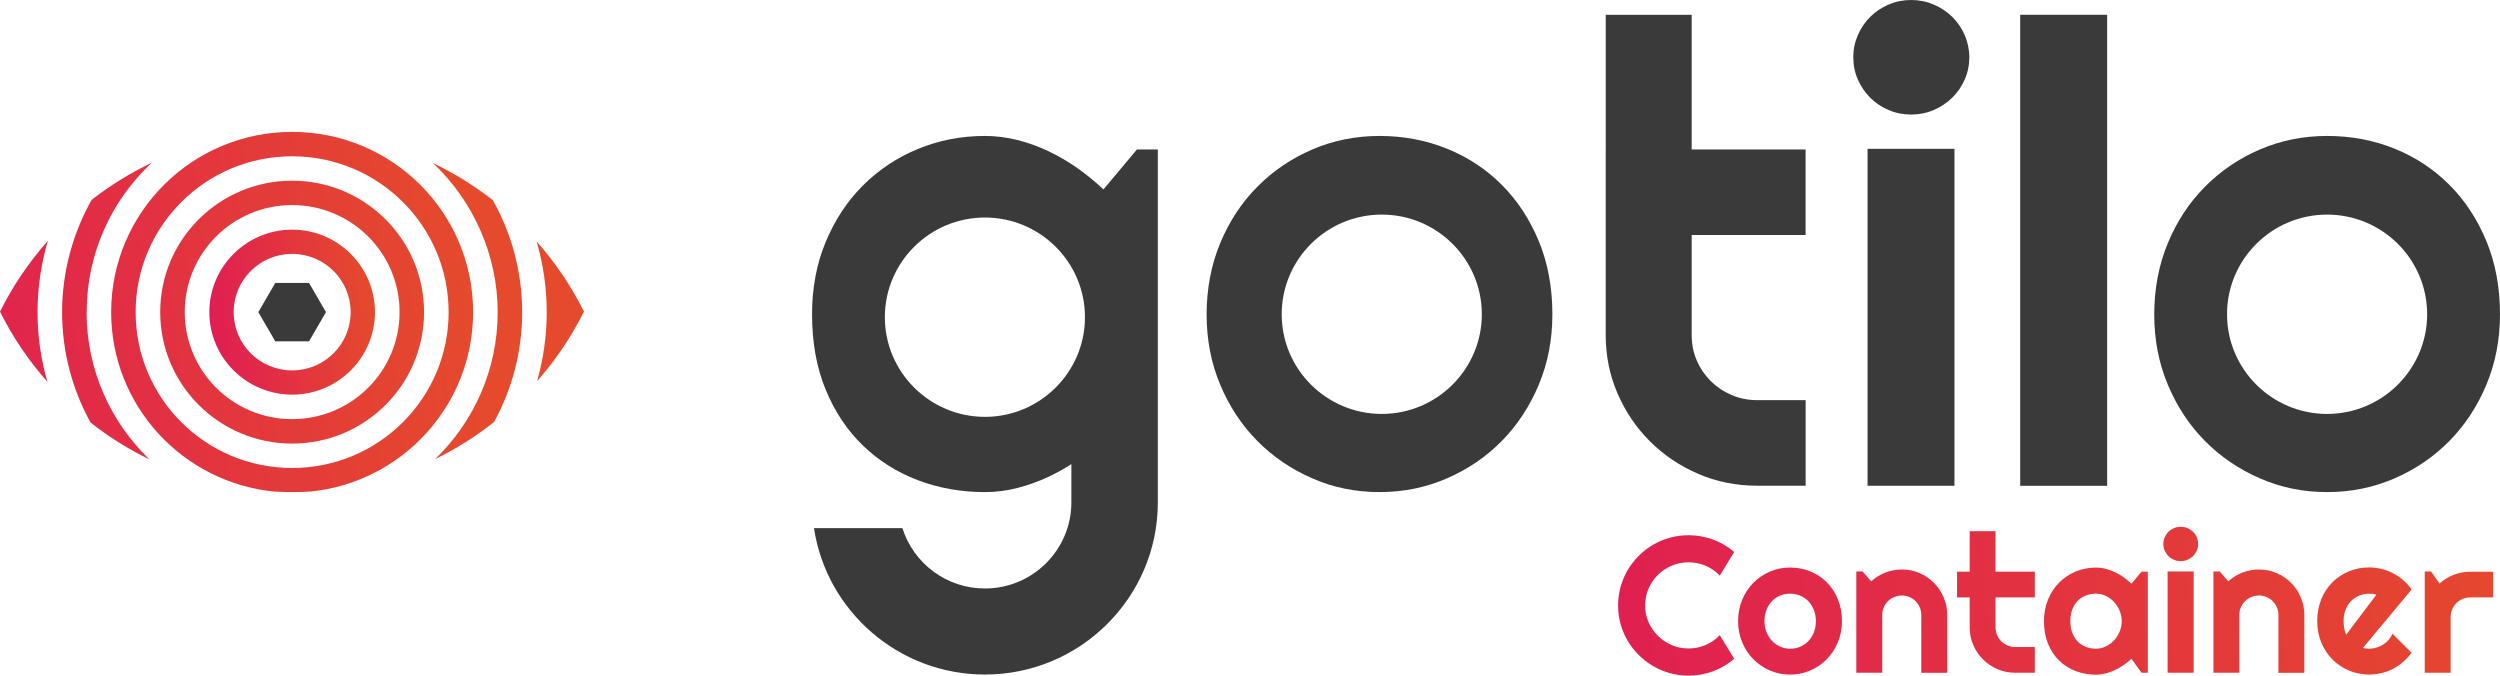
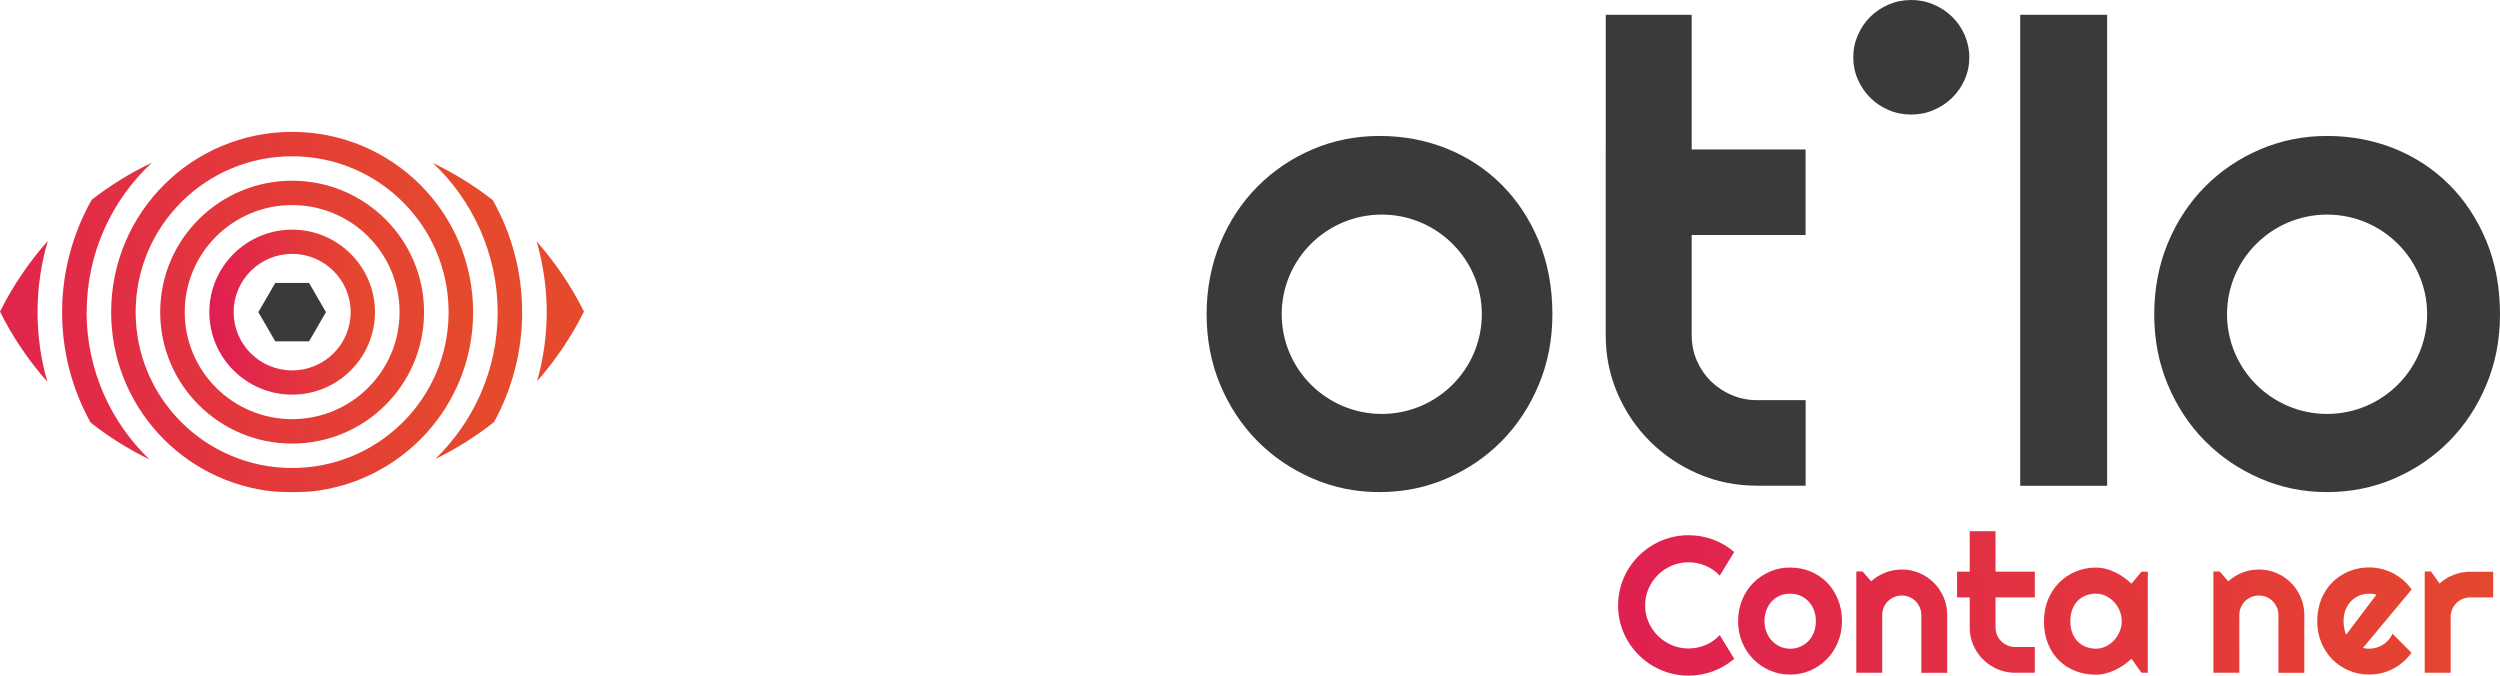
<svg xmlns="http://www.w3.org/2000/svg" width="185" height="50" viewBox="0 0 185 50" fill="none">
  <g clip-path="url(#clip0_105_2178)">
    <path d="M2.778 23.098C2.778 24.885 3.035 26.617 3.503 28.251C2.122 26.688 0.939 24.947 0 23.059C0.949 21.156 2.141 19.402 3.539 17.826C3.048 19.499 2.778 21.266 2.778 23.098Z" fill="url(#paint0_linear_105_2178)" />
    <path d="M39.746 28.206C40.204 26.581 40.458 24.869 40.458 23.095C40.458 21.321 40.194 19.525 39.71 17.864C41.091 19.428 42.271 21.169 43.213 23.056C42.284 24.924 41.111 26.652 39.746 28.206Z" fill="url(#paint1_linear_105_2178)" />
    <path d="M38.641 23.098C38.641 26.047 37.884 28.821 36.555 31.236C35.213 32.294 33.757 33.214 32.204 33.971C35.053 31.216 36.828 27.365 36.828 23.098C36.828 18.832 34.982 14.825 32.031 12.061C33.611 12.821 35.102 13.741 36.467 14.809C37.848 17.262 38.638 20.085 38.638 23.095L38.641 23.098Z" fill="url(#paint2_linear_105_2178)" />
    <path d="M6.408 23.098C6.408 27.381 8.192 31.239 11.058 33.997C9.505 33.243 8.046 32.327 6.704 31.271C5.362 28.847 4.595 26.063 4.595 23.098C4.595 20.133 5.394 17.236 6.788 14.78C8.16 13.715 9.648 12.795 11.234 12.041C8.267 14.806 6.415 18.735 6.415 23.098H6.408Z" fill="url(#paint3_linear_105_2178)" />
    <path d="M21.616 9.759C14.22 9.759 8.225 15.731 8.225 23.098C8.225 30.019 13.518 35.712 20.294 36.376C20.729 36.399 21.168 36.415 21.607 36.415C22.071 36.415 22.533 36.399 22.991 36.373C29.744 35.687 35.011 30.006 35.011 23.098C35.011 15.731 29.016 9.759 21.616 9.759ZM21.616 34.631C15.221 34.631 10.038 29.468 10.038 23.098C10.038 16.728 15.221 11.565 21.616 11.565C28.012 11.565 33.198 16.728 33.198 23.098C33.198 29.468 28.012 34.631 21.616 34.631Z" fill="url(#paint4_linear_105_2178)" />
    <path d="M21.616 13.372C16.225 13.372 11.855 17.728 11.855 23.098C11.855 28.468 16.225 32.825 21.616 32.825C27.008 32.825 31.381 28.468 31.381 23.098C31.381 17.728 27.008 13.372 21.616 13.372ZM21.616 31.016C17.229 31.016 13.671 27.471 13.671 23.095C13.671 18.719 17.229 15.175 21.616 15.175C26.003 15.175 29.568 18.719 29.568 23.095C29.568 27.471 26.01 31.016 21.616 31.016Z" fill="url(#paint5_linear_105_2178)" />
    <path d="M21.62 18.787C24.008 18.787 25.948 20.716 25.948 23.098C25.948 25.481 24.011 27.41 21.62 27.41C19.228 27.41 17.291 25.481 17.291 23.098C17.291 20.716 19.228 18.787 21.62 18.787ZM21.62 16.994C18.24 16.994 15.491 19.732 15.491 23.098C15.491 26.465 18.24 29.203 21.62 29.203C24.999 29.203 27.748 26.465 27.748 23.098C27.748 19.732 24.999 16.994 21.62 16.994Z" fill="url(#paint6_linear_105_2178)" />
    <path d="M145.729 4.237C145.729 4.826 145.615 5.376 145.387 5.891C145.16 6.406 144.851 6.849 144.464 7.231C144.074 7.613 143.616 7.914 143.096 8.141C142.573 8.367 142.017 8.477 141.426 8.477C140.835 8.477 140.276 8.367 139.752 8.141C139.229 7.917 138.778 7.613 138.397 7.231C138.017 6.849 137.712 6.406 137.484 5.891C137.257 5.38 137.143 4.829 137.143 4.237C137.143 3.645 137.254 3.117 137.484 2.596C137.708 2.078 138.014 1.628 138.397 1.246C138.781 0.864 139.233 0.566 139.752 0.337C140.276 0.113 140.831 0 141.426 0C142.021 0 142.576 0.113 143.096 0.337C143.616 0.56 144.074 0.864 144.464 1.246C144.854 1.628 145.163 2.078 145.387 2.596C145.612 3.117 145.729 3.664 145.729 4.237Z" fill="#3A3A3A" />
    <path d="M113.873 17.848C113.2 16.227 112.29 14.838 111.133 13.679C109.98 12.524 108.628 11.63 107.074 11.002C105.524 10.374 103.844 10.06 102.083 10.06C100.322 10.06 98.661 10.394 97.111 11.06C95.561 11.727 94.203 12.646 93.043 13.818C91.879 14.99 90.963 16.385 90.293 17.997C89.624 19.612 89.289 21.399 89.289 23.26C89.289 25.121 89.621 26.856 90.293 28.462C90.966 30.067 91.879 31.459 93.043 32.631C94.203 33.803 95.561 34.725 97.111 35.398C98.661 36.078 100.306 36.415 102.083 36.415C103.861 36.415 105.524 36.075 107.074 35.398C108.628 34.725 109.98 33.803 111.133 32.631C112.29 31.459 113.2 30.067 113.873 28.462C114.542 26.856 114.877 25.121 114.877 23.26C114.877 21.273 114.542 19.47 113.873 17.848ZM102.252 30.631C98.167 30.631 94.846 27.323 94.846 23.254C94.846 19.185 98.167 15.88 102.252 15.88C106.337 15.88 109.655 19.188 109.655 23.254C109.655 27.319 106.334 30.631 102.252 30.631Z" fill="#3A3A3A" />
    <path d="M118.825 11.06V1.094H125.185V11.06H133.614V17.392H125.185V24.794C125.185 25.465 125.308 26.086 125.558 26.669C125.808 27.251 126.153 27.759 126.588 28.193C127.024 28.627 127.54 28.973 128.132 29.229C128.727 29.485 129.357 29.611 130.026 29.611H133.617V35.942H130.026C128.483 35.942 127.03 35.651 125.675 35.068C124.32 34.486 123.131 33.686 122.107 32.67C121.087 31.653 120.284 30.472 119.699 29.119C119.114 27.769 118.822 26.326 118.822 24.788V11.057L118.825 11.06Z" fill="#3A3A3A" />
-     <path d="M138.199 11.012H144.63V35.946H138.199V11.012Z" fill="#3A3A3A" />
    <path d="M149.495 1.094H155.929V35.949H149.495V1.094Z" fill="#3A3A3A" />
    <path d="M183.996 17.848C183.323 16.227 182.413 14.838 181.256 13.679C180.103 12.524 178.751 11.63 177.201 11.002C175.648 10.374 173.971 10.06 172.206 10.06C170.442 10.06 168.788 10.394 167.234 11.06C165.684 11.727 164.326 12.646 163.166 13.818C162.003 14.99 161.086 16.385 160.417 17.997C159.747 19.612 159.413 21.399 159.413 23.26C159.413 25.121 159.744 26.856 160.417 28.462C161.089 30.067 162.003 31.459 163.166 32.631C164.326 33.803 165.684 34.725 167.234 35.398C168.788 36.078 170.429 36.415 172.206 36.415C173.984 36.415 175.648 36.075 177.201 35.398C178.751 34.725 180.103 33.803 181.256 32.631C182.413 31.459 183.323 30.067 183.996 28.462C184.665 26.856 185 25.121 185 23.26C185 21.273 184.665 19.47 183.996 17.848ZM172.206 30.631C168.122 30.631 164.8 27.323 164.8 23.254C164.8 19.185 168.122 15.88 172.206 15.88C176.291 15.88 179.609 19.188 179.609 23.254C179.609 27.319 176.288 30.631 172.206 30.631Z" fill="#3A3A3A" />
-     <path d="M84.135 11.06L81.656 14.016C81.061 13.459 80.428 12.938 79.749 12.456C79.069 11.976 78.358 11.559 77.61 11.2C76.863 10.844 76.09 10.562 75.293 10.361C74.497 10.164 73.695 10.06 72.885 10.06C71.124 10.06 69.467 10.384 67.913 11.028C66.363 11.669 65.005 12.575 63.845 13.737C62.682 14.903 61.769 16.294 61.096 17.919C60.423 19.541 60.092 21.318 60.092 23.26C60.092 25.341 60.426 27.196 61.096 28.824C61.765 30.456 62.682 31.831 63.845 32.958C65.005 34.081 66.363 34.939 67.913 35.531C69.463 36.12 71.121 36.415 72.885 36.415C73.695 36.415 74.494 36.315 75.28 36.111C76.07 35.91 76.837 35.635 77.584 35.285C78.172 35.01 78.738 34.696 79.281 34.346V37.182C79.281 40.691 76.411 43.549 72.885 43.549C70.022 43.549 67.592 41.668 66.779 39.082H60.235C61.157 45.206 66.48 49.916 72.885 49.916C79.94 49.916 85.679 44.203 85.679 37.182V11.06H84.135ZM72.885 30.847C68.801 30.847 65.48 27.539 65.48 23.471C65.48 19.402 68.801 16.097 72.885 16.097C76.97 16.097 80.288 19.405 80.288 23.471C80.288 27.536 76.967 30.847 72.885 30.847Z" fill="#3A3A3A" />
    <path d="M128.33 48.754C127.862 49.155 127.339 49.463 126.757 49.676C126.176 49.89 125.574 49.997 124.951 49.997C124.473 49.997 124.011 49.935 123.569 49.812C123.128 49.689 122.712 49.514 122.325 49.288C121.938 49.061 121.587 48.789 121.269 48.472C120.95 48.155 120.677 47.805 120.45 47.42C120.222 47.035 120.047 46.624 119.923 46.181C119.8 45.74 119.738 45.281 119.738 44.805C119.738 44.329 119.8 43.869 119.923 43.426C120.047 42.983 120.222 42.568 120.45 42.183C120.677 41.798 120.95 41.448 121.269 41.131C121.587 40.814 121.938 40.542 122.325 40.315C122.712 40.089 123.124 39.914 123.569 39.791C124.011 39.668 124.473 39.606 124.951 39.606C125.574 39.606 126.176 39.713 126.757 39.924C127.339 40.137 127.862 40.445 128.33 40.849L127.261 42.597C126.965 42.28 126.618 42.037 126.215 41.866C125.812 41.694 125.389 41.61 124.951 41.61C124.512 41.61 124.089 41.694 123.699 41.862C123.31 42.031 122.972 42.257 122.682 42.545C122.393 42.834 122.162 43.17 121.993 43.559C121.824 43.947 121.74 44.361 121.74 44.802C121.74 45.242 121.824 45.653 121.993 46.038C122.162 46.423 122.39 46.76 122.682 47.048C122.975 47.336 123.313 47.566 123.699 47.734C124.086 47.903 124.505 47.987 124.951 47.987C125.396 47.987 125.812 47.903 126.215 47.731C126.618 47.559 126.965 47.317 127.261 46.999L128.33 48.747V48.754Z" fill="url(#paint7_linear_105_2178)" />
    <path d="M136.305 45.967C136.305 46.527 136.204 47.048 136.002 47.53C135.801 48.013 135.528 48.43 135.18 48.783C134.833 49.136 134.426 49.414 133.962 49.615C133.497 49.819 132.997 49.919 132.46 49.919C131.924 49.919 131.434 49.819 130.969 49.615C130.504 49.411 130.095 49.136 129.747 48.783C129.399 48.43 129.123 48.013 128.922 47.53C128.72 47.048 128.619 46.527 128.619 45.967C128.619 45.407 128.72 44.87 128.922 44.384C129.123 43.898 129.399 43.481 129.747 43.128C130.095 42.775 130.504 42.5 130.969 42.3C131.434 42.099 131.931 41.998 132.46 41.998C132.99 41.998 133.494 42.092 133.962 42.283C134.426 42.471 134.833 42.74 135.18 43.089C135.528 43.439 135.801 43.853 136.002 44.342C136.204 44.831 136.305 45.371 136.305 45.97V45.967ZM134.374 45.967C134.374 45.659 134.326 45.381 134.225 45.132C134.124 44.883 133.988 44.669 133.815 44.488C133.643 44.306 133.439 44.17 133.208 44.073C132.977 43.979 132.73 43.931 132.467 43.931C132.204 43.931 131.957 43.979 131.726 44.073C131.495 44.17 131.294 44.306 131.122 44.488C130.949 44.669 130.816 44.883 130.719 45.132C130.621 45.381 130.572 45.659 130.572 45.967C130.572 46.255 130.621 46.524 130.719 46.773C130.816 47.019 130.953 47.236 131.122 47.417C131.294 47.598 131.495 47.741 131.726 47.847C131.957 47.951 132.204 48.006 132.467 48.006C132.73 48.006 132.977 47.958 133.208 47.86C133.439 47.763 133.643 47.624 133.815 47.446C133.988 47.268 134.127 47.054 134.225 46.802C134.326 46.55 134.374 46.271 134.374 45.97V45.967Z" fill="url(#paint8_linear_105_2178)" />
    <path d="M139.285 49.783H137.367V42.29H137.832L138.466 43.018C138.774 42.74 139.125 42.523 139.515 42.371C139.905 42.219 140.315 42.144 140.74 42.144C141.199 42.144 141.634 42.231 142.04 42.406C142.446 42.581 142.804 42.821 143.109 43.128C143.415 43.432 143.655 43.792 143.831 44.2C144.006 44.607 144.094 45.044 144.094 45.504V49.786H142.177V45.504C142.177 45.306 142.138 45.122 142.063 44.947C141.988 44.772 141.884 44.62 141.754 44.488C141.624 44.355 141.472 44.255 141.296 44.18C141.121 44.106 140.939 44.067 140.74 44.067C140.542 44.067 140.35 44.106 140.172 44.18C139.993 44.255 139.84 44.358 139.707 44.488C139.574 44.617 139.473 44.772 139.398 44.947C139.324 45.122 139.285 45.306 139.285 45.504V49.786V49.783Z" fill="url(#paint9_linear_105_2178)" />
    <path d="M149.124 49.783C148.66 49.783 148.224 49.696 147.818 49.521C147.412 49.346 147.054 49.107 146.746 48.799C146.437 48.492 146.196 48.139 146.021 47.731C145.846 47.323 145.758 46.893 145.758 46.43V44.206H144.822V42.303H145.758V39.309H147.669V42.303H150.577V44.206H147.669V46.43C147.669 46.63 147.708 46.818 147.782 46.993C147.857 47.168 147.961 47.32 148.091 47.453C148.221 47.585 148.377 47.686 148.556 47.763C148.734 47.841 148.923 47.88 149.124 47.88H150.577V49.783H149.124Z" fill="url(#paint10_linear_105_2178)" />
    <path d="M158.938 49.783H158.473L157.729 48.754C157.547 48.916 157.352 49.071 157.151 49.213C156.949 49.356 156.732 49.479 156.507 49.586C156.283 49.693 156.053 49.773 155.815 49.835C155.578 49.896 155.338 49.926 155.094 49.926C154.564 49.926 154.067 49.838 153.602 49.66C153.138 49.482 152.728 49.226 152.38 48.886C152.033 48.55 151.757 48.136 151.555 47.644C151.354 47.155 151.253 46.595 151.253 45.97C151.253 45.388 151.354 44.85 151.555 44.365C151.757 43.876 152.033 43.458 152.38 43.109C152.728 42.759 153.138 42.487 153.602 42.293C154.067 42.099 154.564 42.002 155.094 42.002C155.338 42.002 155.578 42.031 155.819 42.092C156.056 42.154 156.29 42.238 156.514 42.345C156.738 42.452 156.953 42.578 157.157 42.724C157.362 42.869 157.551 43.025 157.729 43.193L158.473 42.303H158.938V49.783ZM157.008 45.967C157.008 45.705 156.956 45.452 156.858 45.206C156.758 44.96 156.621 44.743 156.449 44.556C156.277 44.368 156.072 44.216 155.841 44.102C155.611 43.989 155.364 43.931 155.1 43.931C154.837 43.931 154.59 43.976 154.359 44.064C154.129 44.151 153.927 44.284 153.755 44.455C153.583 44.627 153.45 44.84 153.352 45.096C153.255 45.352 153.206 45.64 153.206 45.967C153.206 46.294 153.255 46.585 153.352 46.838C153.45 47.09 153.586 47.304 153.755 47.478C153.927 47.65 154.129 47.783 154.359 47.87C154.59 47.958 154.837 48.003 155.1 48.003C155.364 48.003 155.611 47.945 155.841 47.831C156.072 47.718 156.277 47.566 156.449 47.375C156.621 47.187 156.758 46.97 156.858 46.724C156.959 46.478 157.008 46.226 157.008 45.967Z" fill="url(#paint11_linear_105_2178)" />
-     <path d="M162.662 40.251C162.662 40.429 162.63 40.594 162.562 40.749C162.493 40.901 162.402 41.037 162.285 41.15C162.168 41.264 162.032 41.354 161.876 41.422C161.72 41.49 161.551 41.523 161.372 41.523C161.193 41.523 161.028 41.49 160.868 41.422C160.709 41.354 160.576 41.264 160.462 41.15C160.349 41.037 160.258 40.901 160.189 40.749C160.121 40.594 160.089 40.429 160.089 40.251C160.089 40.072 160.121 39.914 160.189 39.758C160.258 39.603 160.349 39.467 160.462 39.354C160.576 39.241 160.712 39.15 160.868 39.082C161.024 39.014 161.193 38.982 161.372 38.982C161.551 38.982 161.717 39.014 161.876 39.082C162.032 39.15 162.168 39.241 162.285 39.354C162.402 39.467 162.497 39.603 162.562 39.758C162.63 39.914 162.662 40.079 162.662 40.251ZM162.331 49.783H160.401V42.29H162.331V49.783Z" fill="url(#paint12_linear_105_2178)" />
    <path d="M165.71 49.783H163.793V42.29H164.258L164.891 43.018C165.2 42.74 165.551 42.523 165.941 42.371C166.331 42.219 166.74 42.144 167.166 42.144C167.624 42.144 168.06 42.231 168.466 42.406C168.872 42.581 169.23 42.821 169.535 43.128C169.841 43.432 170.081 43.792 170.257 44.2C170.432 44.607 170.52 45.044 170.52 45.504V49.786H168.603V45.504C168.603 45.306 168.564 45.122 168.489 44.947C168.414 44.772 168.31 44.62 168.18 44.488C168.05 44.355 167.897 44.255 167.722 44.18C167.546 44.106 167.364 44.067 167.166 44.067C166.968 44.067 166.776 44.106 166.597 44.18C166.419 44.255 166.266 44.358 166.133 44.488C166 44.617 165.899 44.772 165.824 44.947C165.749 45.122 165.71 45.306 165.71 45.504V49.786V49.783Z" fill="url(#paint13_linear_105_2178)" />
    <path d="M174.871 47.948C174.946 47.971 175.02 47.987 175.095 47.993C175.17 48 175.245 48.003 175.319 48.003C175.508 48.003 175.687 47.977 175.859 47.925C176.031 47.873 176.194 47.799 176.346 47.705C176.499 47.608 176.636 47.491 176.753 47.355C176.873 47.219 176.97 47.064 177.045 46.896L178.449 48.301C178.27 48.553 178.065 48.78 177.835 48.98C177.604 49.181 177.354 49.353 177.084 49.492C176.814 49.631 176.532 49.738 176.233 49.809C175.934 49.88 175.628 49.916 175.316 49.916C174.787 49.916 174.289 49.819 173.825 49.621C173.36 49.424 172.95 49.152 172.603 48.802C172.255 48.453 171.979 48.035 171.777 47.553C171.576 47.071 171.475 46.54 171.475 45.96C171.475 45.381 171.576 44.828 171.777 44.336C171.979 43.847 172.255 43.429 172.603 43.083C172.95 42.736 173.36 42.471 173.825 42.277C174.289 42.086 174.787 41.989 175.316 41.989C175.628 41.989 175.937 42.028 176.236 42.102C176.535 42.176 176.821 42.283 177.09 42.422C177.36 42.562 177.61 42.733 177.844 42.937C178.078 43.141 178.283 43.368 178.462 43.62L174.864 47.938L174.871 47.948ZM175.852 44.009C175.765 43.976 175.677 43.953 175.589 43.947C175.501 43.937 175.414 43.934 175.319 43.934C175.056 43.934 174.809 43.983 174.579 44.077C174.348 44.174 174.146 44.31 173.974 44.484C173.802 44.662 173.669 44.876 173.571 45.125C173.474 45.374 173.425 45.656 173.425 45.97C173.425 46.041 173.428 46.119 173.435 46.206C173.441 46.294 173.454 46.384 173.47 46.475C173.487 46.566 173.506 46.653 173.529 46.737C173.552 46.821 173.584 46.896 173.62 46.961L175.852 44.009Z" fill="url(#paint14_linear_105_2178)" />
    <path d="M181.347 49.783H179.43V42.29H179.895L180.529 43.18C180.837 42.898 181.188 42.685 181.581 42.532C181.975 42.38 182.381 42.306 182.803 42.306H184.496V44.209H182.803C182.602 44.209 182.413 44.248 182.235 44.322C182.056 44.397 181.903 44.501 181.77 44.63C181.64 44.76 181.536 44.915 181.461 45.093C181.386 45.271 181.347 45.459 181.347 45.659V49.786V49.783Z" fill="url(#paint15_linear_105_2178)" />
    <path d="M22.871 20.939H20.369L19.117 23.098L20.369 25.257H22.871L24.122 23.098L22.871 20.939Z" fill="#3A3A3A" />
  </g>
  <defs>
    <linearGradient id="paint0_linear_105_2178" x1="-6.178" y1="24.128" x2="34.396" y2="19.531" gradientUnits="userSpaceOnUse">
      <stop stop-color="#E01E52" />
      <stop offset="1" stop-color="#E54A2C" />
    </linearGradient>
    <linearGradient id="paint1_linear_105_2178" x1="-5.723" y1="28.145" x2="34.851" y2="23.548" gradientUnits="userSpaceOnUse">
      <stop stop-color="#E01E52" />
      <stop offset="1" stop-color="#E54A2C" />
    </linearGradient>
    <linearGradient id="paint2_linear_105_2178" x1="-5.82" y1="27.28" x2="34.754" y2="22.684" gradientUnits="userSpaceOnUse">
      <stop stop-color="#E01E52" />
      <stop offset="1" stop-color="#E54A2C" />
    </linearGradient>
    <linearGradient id="paint3_linear_105_2178" x1="-6.083" y1="24.953" x2="34.49" y2="20.357" gradientUnits="userSpaceOnUse">
      <stop stop-color="#E01E52" />
      <stop offset="1" stop-color="#E54A2C" />
    </linearGradient>
    <linearGradient id="paint4_linear_105_2178" x1="-5.944" y1="26.196" x2="34.63" y2="21.6" gradientUnits="userSpaceOnUse">
      <stop stop-color="#E01E52" />
      <stop offset="1" stop-color="#E54A2C" />
    </linearGradient>
    <linearGradient id="paint5_linear_105_2178" x1="-5.944" y1="26.196" x2="34.63" y2="21.6" gradientUnits="userSpaceOnUse">
      <stop stop-color="#E01E52" />
      <stop offset="1" stop-color="#E54A2C" />
    </linearGradient>
    <linearGradient id="paint6_linear_105_2178" x1="15.527" y1="23.781" x2="27.708" y2="22.401" gradientUnits="userSpaceOnUse">
      <stop stop-color="#E01E52" />
      <stop offset="1" stop-color="#E54A2C" />
    </linearGradient>
    <linearGradient id="paint7_linear_105_2178" x1="116.203" y1="45.633" x2="188.989" y2="38.675" gradientUnits="userSpaceOnUse">
      <stop stop-color="#E01E52" />
      <stop offset="1" stop-color="#E54A2C" />
    </linearGradient>
    <linearGradient id="paint8_linear_105_2178" x1="116.381" y1="47.488" x2="189.167" y2="40.527" gradientUnits="userSpaceOnUse">
      <stop stop-color="#E01E52" />
      <stop offset="1" stop-color="#E54A2C" />
    </linearGradient>
    <linearGradient id="paint9_linear_105_2178" x1="116.463" y1="48.336" x2="189.249" y2="41.378" gradientUnits="userSpaceOnUse">
      <stop stop-color="#E01E52" />
      <stop offset="1" stop-color="#E54A2C" />
    </linearGradient>
    <linearGradient id="paint10_linear_105_2178" x1="116.388" y1="47.559" x2="189.174" y2="40.601" gradientUnits="userSpaceOnUse">
      <stop stop-color="#E01E52" />
      <stop offset="1" stop-color="#E54A2C" />
    </linearGradient>
    <linearGradient id="paint11_linear_105_2178" x1="116.596" y1="49.715" x2="189.382" y2="42.757" gradientUnits="userSpaceOnUse">
      <stop stop-color="#E01E52" />
      <stop offset="1" stop-color="#E54A2C" />
    </linearGradient>
    <linearGradient id="paint12_linear_105_2178" x1="116.495" y1="48.679" x2="189.281" y2="41.721" gradientUnits="userSpaceOnUse">
      <stop stop-color="#E01E52" />
      <stop offset="1" stop-color="#E54A2C" />
    </linearGradient>
    <linearGradient id="paint13_linear_105_2178" x1="116.7" y1="50.822" x2="189.486" y2="43.861" gradientUnits="userSpaceOnUse">
      <stop stop-color="#E01E52" />
      <stop offset="1" stop-color="#E54A2C" />
    </linearGradient>
    <linearGradient id="paint14_linear_105_2178" x1="116.768" y1="51.515" x2="189.551" y2="44.557" gradientUnits="userSpaceOnUse">
      <stop stop-color="#E01E52" />
      <stop offset="1" stop-color="#E54A2C" />
    </linearGradient>
    <linearGradient id="paint15_linear_105_2178" x1="116.82" y1="52.065" x2="189.606" y2="45.107" gradientUnits="userSpaceOnUse">
      <stop stop-color="#E01E52" />
      <stop offset="1" stop-color="#E54A2C" />
    </linearGradient>
    <clipPath id="clip0_105_2178">
      <rect width="185" height="50" fill="white" />
    </clipPath>
  </defs>
</svg>